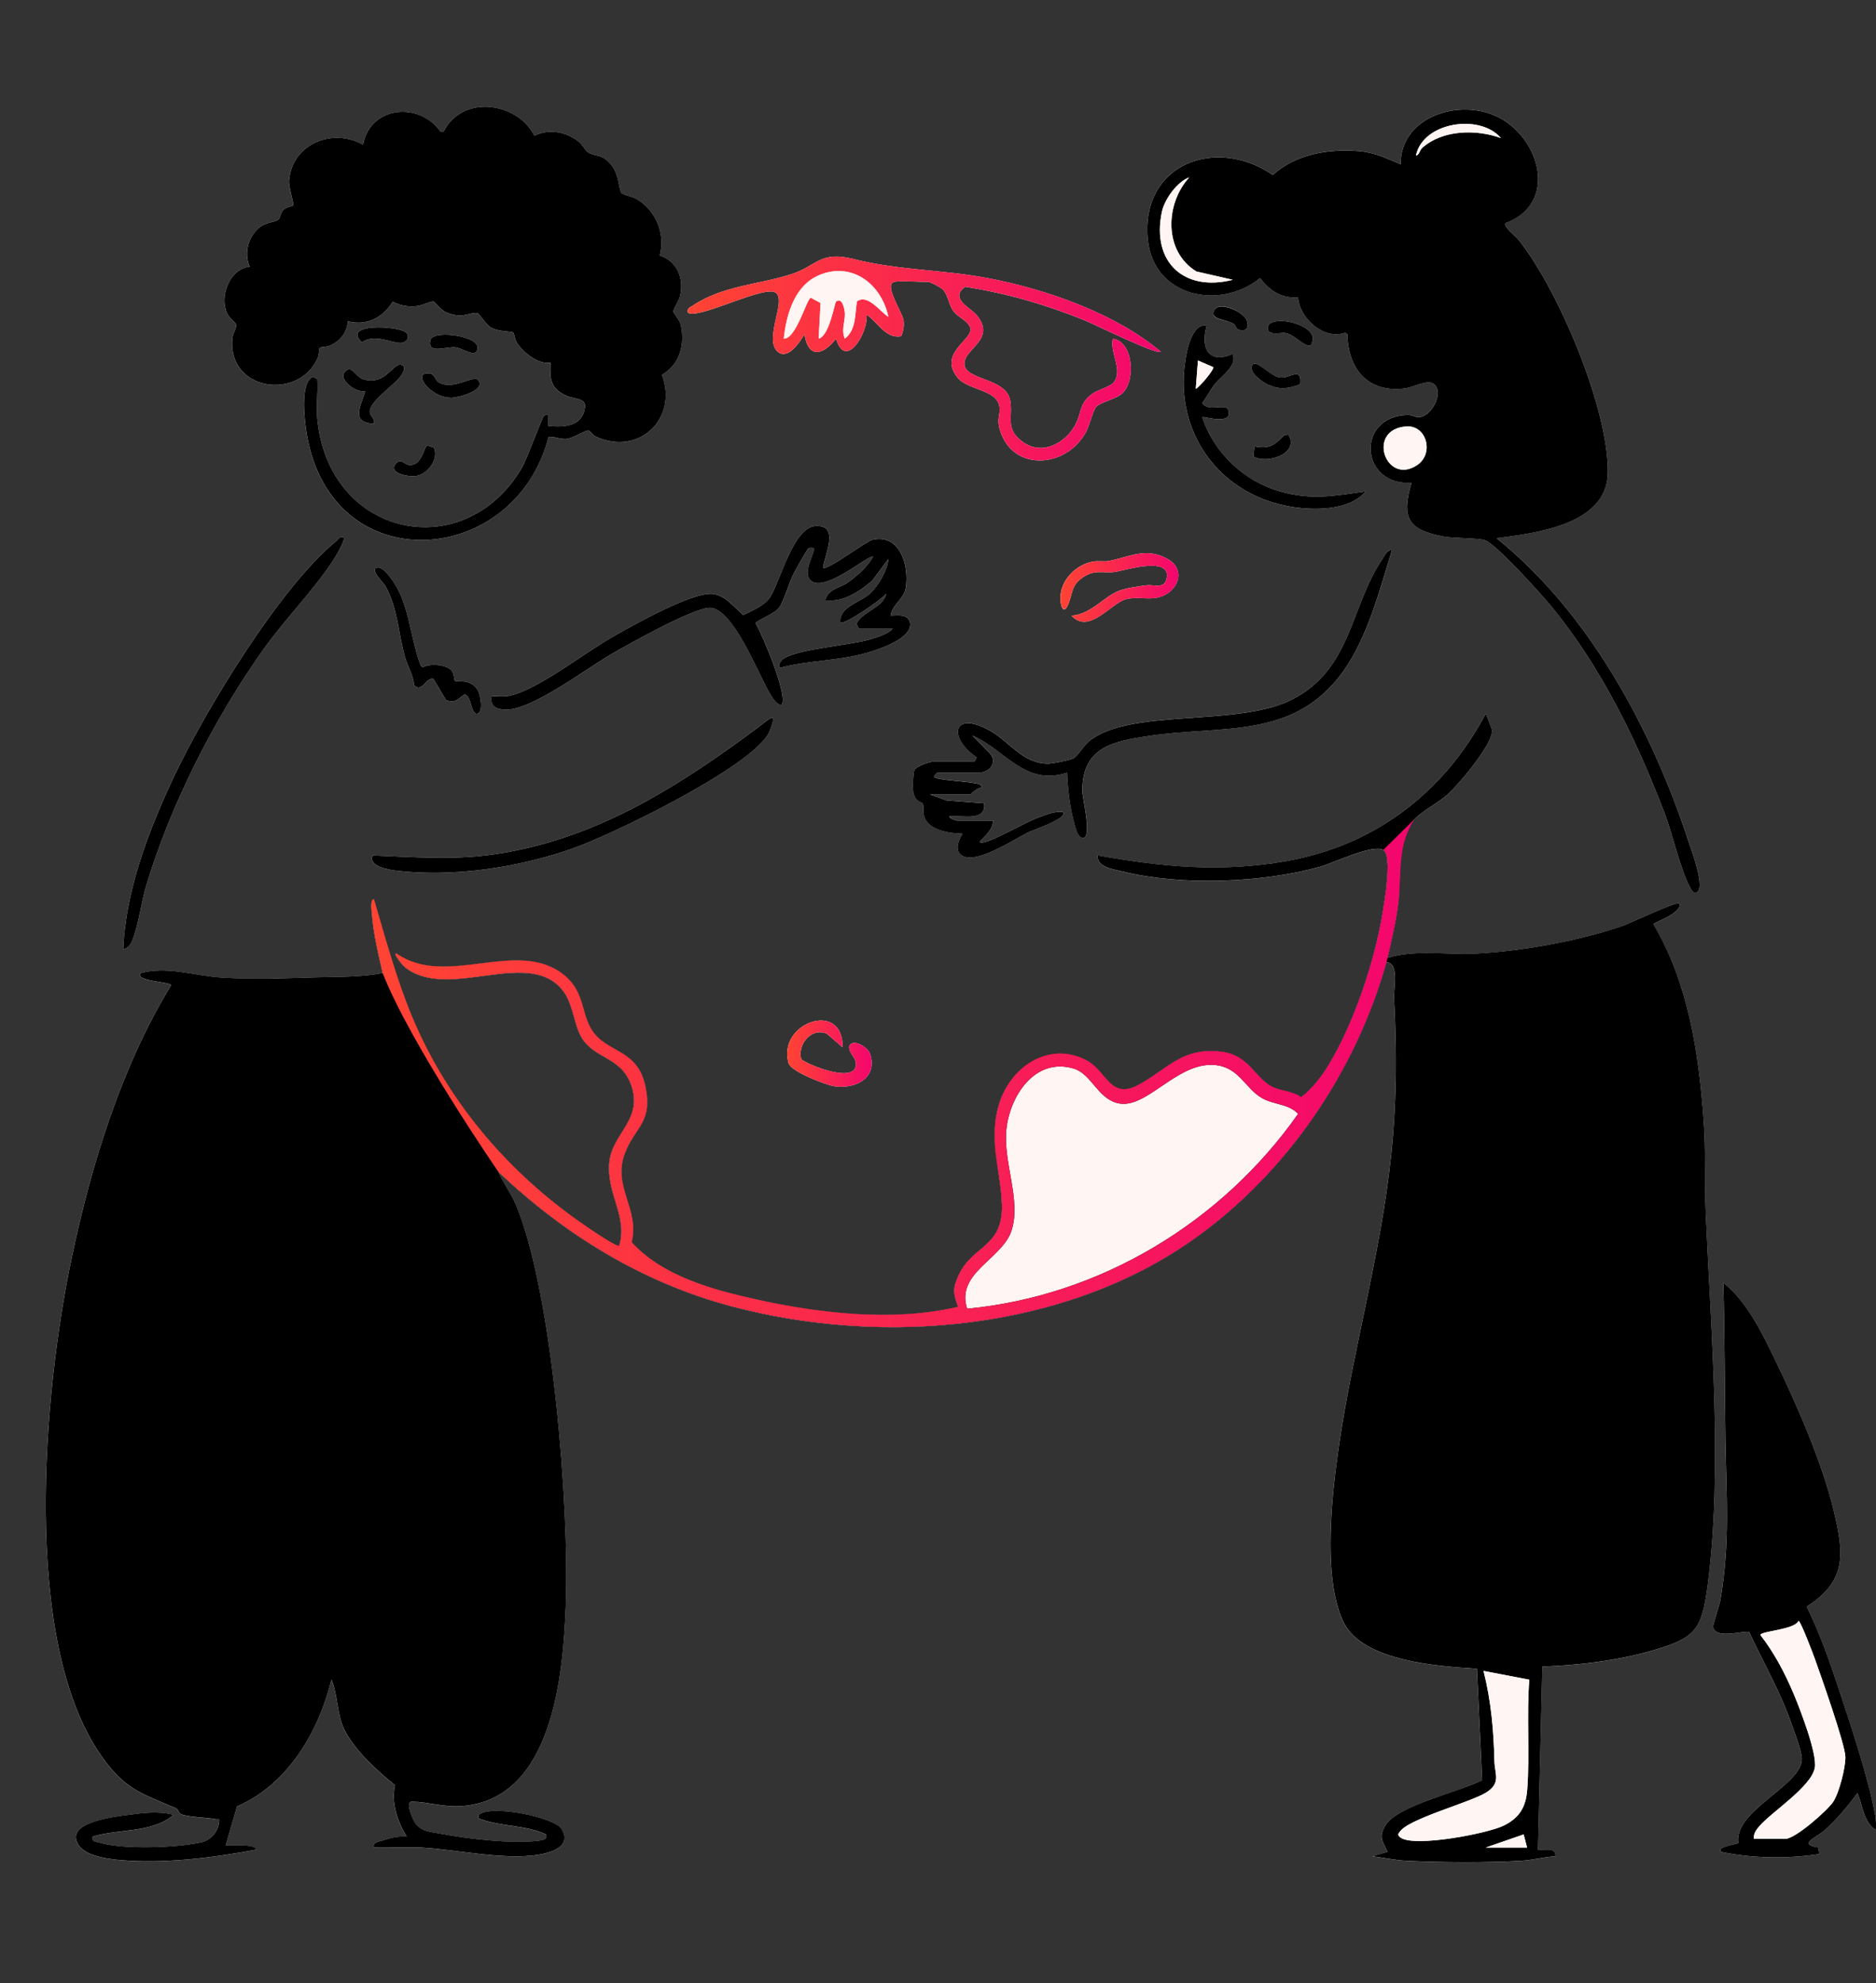
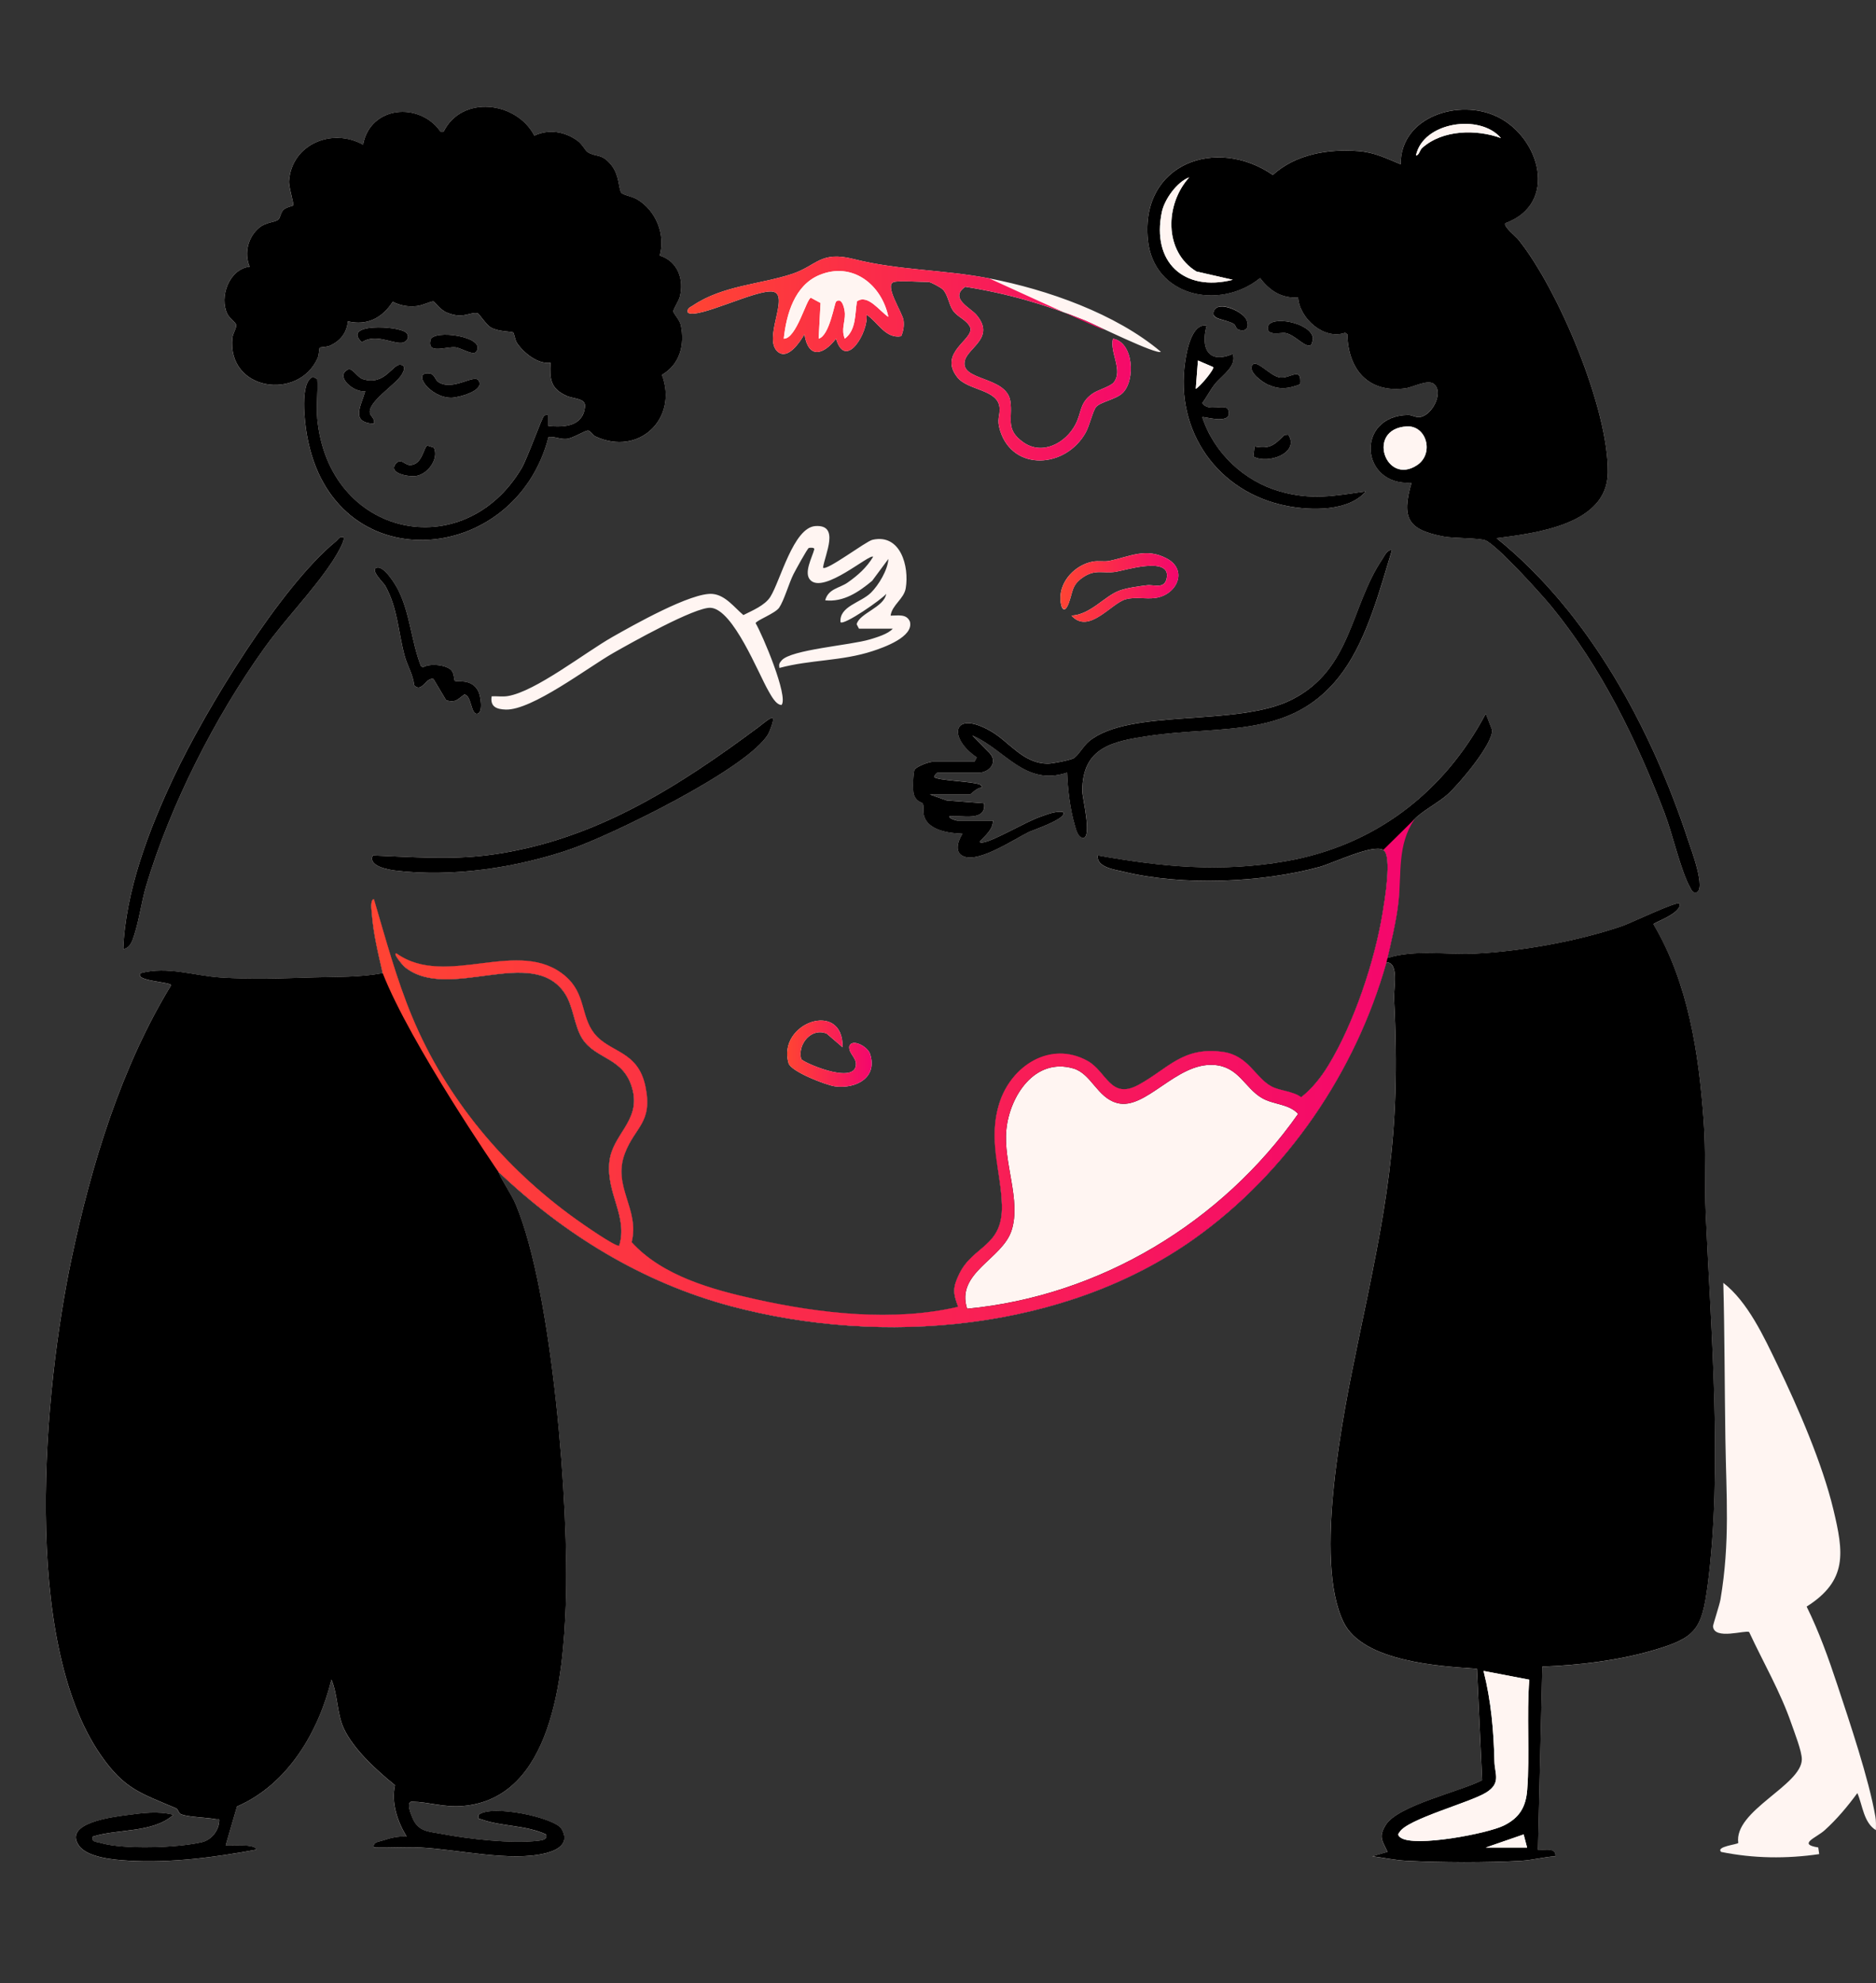
<svg xmlns="http://www.w3.org/2000/svg" width="123" height="130" viewBox="0 0 123 130" fill="none">
  <rect x="0" y="0" width="123" height="130" fill="#333333" stroke="none" />
  <g clip-path="url(#clip0_972_18230)">
    <path d="M20.799 27.419C20.723 26.597 20.854 25.681 20.799 24.846L20.513 24.702C19.63 25.059 19.985 27.745 20.123 28.524C21.809 38.14 33.768 37.198 35.962 28.645C36.378 28.602 36.708 28.808 37.145 28.771C37.583 28.734 38.38 28.189 38.572 28.228C38.728 28.259 38.872 28.535 39.044 28.614C41.905 29.937 44.471 27.432 43.398 24.575C44.578 23.883 44.908 22.612 44.635 21.306C44.566 20.98 44.153 20.55 44.145 20.414C44.136 20.278 44.499 19.733 44.569 19.46C44.864 18.307 44.428 17.124 43.254 16.755C43.644 15.356 42.997 13.776 41.742 13.05C41.479 12.899 40.82 12.771 40.73 12.633C40.541 12.34 40.62 11.517 40.093 10.841C39.452 10.02 39.062 10.317 38.529 9.974C38.352 9.86 38.193 9.464 37.854 9.22C37.014 8.615 35.979 8.446 35.034 8.892C33.859 6.638 30.285 6.22 29.086 8.624H28.876C27.501 6.658 24.273 6.933 23.799 9.483C21.775 8.361 19.122 9.446 18.949 11.861C18.919 12.273 19.289 13.372 19.216 13.472C19.186 13.512 18.75 13.582 18.575 13.762C18.385 13.956 18.382 14.296 18.224 14.412C17.997 14.578 17.434 14.564 17.01 14.912C16.264 15.523 15.988 16.589 16.368 17.482C15.009 17.638 14.354 19.492 14.909 20.591C15.044 20.861 15.45 21.126 15.483 21.294C15.522 21.487 15.264 21.866 15.236 22.145C14.873 25.637 19.592 26.298 20.833 23.451C20.919 23.255 20.923 22.829 20.959 22.794C20.994 22.758 21.42 22.754 21.616 22.666C22.308 22.359 22.731 21.833 22.805 21.066C24.062 21.367 25.065 20.846 25.744 19.784C26.271 20.039 26.716 20.119 27.311 20.067C27.703 20.032 28.251 19.733 28.425 19.762C28.483 19.772 28.838 20.298 29.299 20.492C30.362 20.94 30.776 20.442 31.314 20.534C31.408 20.55 31.856 21.273 32.184 21.467C32.67 21.753 33.544 21.727 33.644 21.793C33.708 21.836 33.767 22.299 33.888 22.478C34.328 23.13 35.259 23.896 36.092 23.776C36.032 24.856 36.102 25.478 37.137 25.947C37.617 26.164 38.417 26.095 38.355 26.67C38.213 27.963 36.997 28.022 35.948 27.922V27.207C35.819 27.192 35.763 27.186 35.66 27.276C35.52 27.397 34.561 30.079 34.205 30.68C30.409 37.099 21.52 35.228 20.797 27.42L20.799 27.419ZM98.696 14.628C102.196 13.349 100.977 9.011 98.17 7.647C95.672 6.434 91.816 7.632 91.834 10.766C90.859 10.369 90.145 9.987 89.054 9.903C87.08 9.751 84.954 10.099 83.453 11.465C79.747 8.915 74.777 10.712 75.257 15.696C75.619 19.448 79.963 20.375 82.618 18.224C83.233 19.052 84.037 19.572 85.111 19.492C85.197 20.868 86.803 22.306 88.197 21.807L88.338 21.907C88.384 24.219 89.717 25.789 92.156 25.451C92.673 25.379 93.662 24.809 94.054 25.199C94.664 25.807 93.835 27.297 93.043 27.342C92.799 27.356 92.553 27.196 92.329 27.199C88.858 27.249 89.161 31.874 92.549 31.635C91.854 33.989 92.332 34.731 94.661 35.168C95.319 35.291 97.054 35.261 97.407 35.424C98.209 35.794 101.072 38.956 101.755 39.795C105.019 43.806 107.289 48.478 109.133 53.285C109.643 54.615 110.205 57.098 110.815 58.177C110.905 58.334 110.974 58.539 111.2 58.503C111.898 58.354 110.859 55.616 110.704 55.143C108.28 47.773 104.217 40.198 98.124 35.277C100.687 34.943 105.374 34.399 105.418 30.982C105.472 26.801 102.178 18.975 99.549 15.7C99.386 15.497 98.547 14.83 98.696 14.625V14.628ZM58.603 18.486C58.939 18.383 60.393 18.486 60.89 18.486C61.016 18.486 61.692 18.845 61.822 18.983C62.155 19.332 62.204 19.942 62.468 20.338C62.782 20.81 63.39 20.944 63.619 21.484C63.833 22.275 61.49 23.114 62.77 24.737C63.451 25.602 65.431 25.516 65.534 26.718C65.582 27.29 65.322 27.445 65.575 28.239C66.427 30.922 69.873 30.703 71.185 28.355C71.434 27.909 71.661 26.913 71.866 26.676C72.153 26.341 73.169 26.184 73.601 25.767C74.471 24.925 74.317 22.412 72.969 22.205C72.75 23.108 73.641 24.256 73.032 25.055C72.817 25.336 71.981 25.556 71.634 25.801C70.761 26.415 70.939 27.004 70.512 27.823C69.876 29.043 68.347 29.871 67.102 28.998C65.87 28.133 66.421 27.424 66.241 26.285C65.978 24.619 62.852 24.999 63.274 23.594C63.524 22.759 65.26 22.109 64.023 20.642C63.624 20.169 62.217 19.552 63.286 18.8C66.024 19.23 68.545 19.958 71.104 20.993C71.774 21.264 75.826 23.272 76.111 23.059C73.156 20.561 68.658 18.979 64.846 18.246C61.793 17.658 58.982 17.741 55.965 16.979C53.778 16.428 53.559 17.419 51.928 17.958C49.84 18.646 47.376 18.714 45.425 20.031C45.242 20.155 45.035 20.192 45.096 20.487C45.671 20.973 49.65 18.922 50.681 19.12C51.817 19.339 49.959 22.242 51.014 23.074C51.677 23.595 52.452 22.413 52.742 21.916C53.001 23.537 53.974 23.287 54.813 22.203C55.452 24.33 56.962 21.736 56.817 20.631C57.551 21.104 58.049 22.222 59.085 22.042C59.229 21.71 59.289 21.364 59.241 21C59.172 20.487 57.949 18.687 58.603 18.487V18.486ZM80.92 21.254C81.006 21.31 81.036 21.556 81.203 21.612C81.728 21.786 81.936 21.434 81.722 20.953C81.488 20.427 79.947 19.683 79.611 20.341C79.275 20.998 80.37 20.893 80.92 21.254ZM85.957 22.612C86.001 22.585 86.094 22.243 86.081 22.152C85.938 21.123 83.251 20.65 83.126 21.433C83.025 22.059 83.995 21.785 84.263 21.827C84.925 21.932 85.58 22.851 85.957 22.612ZM79.114 21.344C78.147 21.183 77.813 22.967 77.701 23.718C77.027 28.276 79.847 32.284 84.37 33.167C85.948 33.476 88.444 33.535 89.547 32.208C87.463 32.514 85.981 32.806 83.899 32.208C81.555 31.537 79.579 29.673 78.828 27.347C78.908 27.272 80.892 27.929 80.524 26.866C80.367 26.408 79.199 27.05 78.831 26.418C79.115 26.034 79.334 25.592 79.625 25.215C80.097 24.606 81.11 24.033 80.827 23.202C79.209 23.883 78.712 22.832 79.112 21.346L79.114 21.344ZM26.624 21.806C26.108 21.336 22.371 21.174 23.726 22.433C24.601 21.849 25.684 22.515 26.311 22.476C26.673 22.453 26.912 22.067 26.624 21.806ZM31.228 23.054C31.931 22.056 28.385 21.566 28.222 22.285C28.001 23.264 29.236 22.696 29.879 22.769C30.236 22.809 31.031 23.335 31.228 23.054ZM85.248 25.192C85.361 23.983 84.616 24.823 83.94 24.747C83.264 24.672 82.411 23.535 82.119 23.92C81.782 24.363 82.794 25.078 83.16 25.231C83.95 25.562 84.465 25.479 85.248 25.192ZM24.515 27.775C24.615 27.474 24.299 27.283 24.256 27.094C24.086 26.33 25.964 25.215 26.351 24.537C26.459 24.35 26.634 24.001 26.3 23.916C25.754 23.777 25.274 25.318 23.793 24.852C23.43 24.737 23.167 24.199 22.873 24.196C21.868 24.622 23.226 25.785 23.945 25.632C23.689 26.6 22.933 27.696 24.515 27.775ZM31.365 24.929C31.072 24.516 29.687 25.652 28.747 25.046C28.514 24.896 28.503 24.52 28.16 24.48C26.972 24.341 28.171 26.075 29.59 26.072C30.046 26.072 31.841 25.601 31.365 24.929ZM84.212 28.511C83.54 29.184 83.254 29.456 82.254 29.267L82.177 29.93C83.154 30.456 85.234 29.687 84.469 28.491L84.212 28.511ZM28.021 29.208C27.775 29.29 27.689 30.496 26.873 30.483C26.507 30.477 26.288 29.979 25.937 30.413C25.441 31.028 26.794 31.278 27.293 31.198C28.032 31.081 28.788 30.097 28.448 29.344L28.021 29.208ZM56.316 41.211H58.532C58.233 41.56 57.474 41.782 57.023 41.917C55.76 42.298 51.86 42.578 51.248 43.29C51.094 43.47 51.061 43.533 51.101 43.784C53.148 43.234 55.174 43.347 57.213 42.679C57.943 42.441 59.927 41.745 59.657 40.744C59.435 40.218 58.87 40.359 58.392 40.355C58.489 39.649 59.267 39.262 59.384 38.562C59.624 37.131 59.048 34.968 57.207 35.383C56.768 35.481 54.19 37.452 53.961 37.211C54.087 36.333 55.086 34.372 53.459 34.484C52.014 34.584 51.162 38.084 50.509 39.12C50.151 39.689 49.317 40.025 48.741 40.317C48.147 39.822 47.569 39.015 46.724 38.933C45.357 38.802 41.469 41.007 40.143 41.76C38.342 42.784 35.106 45.332 33.292 45.628C32.945 45.685 32.583 45.625 32.234 45.644C32.129 46.327 32.553 46.494 33.163 46.513C34.873 46.564 38.532 43.763 40.196 42.812C41.302 42.181 45.593 39.766 46.603 39.842C48.077 39.952 49.72 44.144 50.382 45.288C50.552 45.582 50.869 46.207 51.242 46.212C51.711 45.662 49.985 41.592 49.543 40.851C49.556 40.683 50.822 40.215 51.084 39.836C51.408 39.365 51.727 38.224 52.026 37.634C52.142 37.407 52.935 35.949 53.031 35.92C53.108 35.896 53.392 35.879 53.391 35.997C53.254 36.536 52.667 37.564 53.138 38.033C54.038 38.933 57.01 36.283 57.248 36.496C56.825 37.202 56.245 37.717 55.579 38.184C55.056 38.553 54.305 38.583 54.104 39.352C55.304 39.486 56.309 38.802 57.183 38.073L58.247 36.639C58.209 37.359 57.606 38.357 57.104 38.852C56.437 39.512 55.023 39.735 55.106 40.783C55.32 41.024 57.837 39.276 58.105 38.925C57.966 39.814 56.346 40.191 56.166 40.92L56.319 41.21L56.316 41.211ZM22.514 35.208C22.245 35.147 22.175 35.361 22.014 35.493C18.349 38.503 13.462 46.545 11.407 50.899C9.773 54.359 8.231 58.381 8.079 62.221C8.538 62.119 8.664 61.71 8.8 61.297C9.127 60.294 9.269 59.113 9.58 58.075C11.17 52.764 14.088 47.013 17.311 42.509C18.672 40.607 20.506 38.75 21.776 36.826C21.933 36.589 22.694 35.404 22.514 35.207V35.208ZM63.892 49.93H61.176C60.932 49.93 60.123 50.212 59.97 50.452C59.864 50.617 59.843 51.828 59.91 52.047C60.075 52.59 60.437 52.561 60.503 52.674C60.593 52.83 60.507 53.235 60.596 53.512C60.893 54.445 62.268 54.621 63.105 54.648C62.794 55.144 62.545 55.922 63.241 56.155C64.282 56.503 66.473 55.021 67.485 54.524C67.635 54.451 70.136 53.605 69.679 53.217C69.156 53.163 68.688 53.372 68.212 53.536C67.235 53.875 65.239 55.09 64.463 55.218C64.38 55.233 64.228 55.256 64.249 55.145C64.611 54.773 65.117 54.349 65.106 53.788H62.748C62.72 53.788 62.191 53.655 62.249 53.503C63.056 53.415 64.683 53.892 64.528 52.653L62.071 52.466L60.963 52.072H63.607C63.651 52.072 64.122 51.554 64.393 51.642C64.428 51.597 64.31 51.454 64.253 51.426C63.782 51.206 61.432 51.169 61.25 50.928C61.24 50.836 61.44 50.643 61.465 50.643H64.18C64.852 50.643 65.455 49.979 64.888 49.364L63.753 48.212C65.91 49.133 67.199 51.565 69.968 50.643C70.009 51.722 70.16 53.036 70.466 54.075C70.553 54.371 70.661 54.9 71.038 54.93C71.603 54.81 70.965 52.298 70.964 51.851C70.958 48.96 72.982 48.587 75.349 48.233C80.168 47.514 84.864 48.508 88.094 43.97C89.66 41.77 90.484 38.632 91.264 36.065C90.968 35.995 90.775 36.439 90.635 36.648C88.535 39.755 88.643 43.871 84.696 45.859C81.11 47.667 74.08 46.401 71.411 48.582C71.019 48.902 70.699 49.533 70.388 49.703C70.156 49.83 69.016 50.051 68.738 50.054C67.066 50.07 66.184 48.608 64.922 47.899C62.431 46.503 62.155 48.372 64.039 49.641L63.895 49.927L63.892 49.93ZM70.253 40.355C71.395 41.616 72.859 39.531 73.822 39.278C74.454 39.112 75.109 39.283 75.743 39.197C77.17 39.007 77.914 37.359 76.499 36.609C75.124 35.879 74.111 36.48 72.737 36.764C72.399 36.834 72.013 36.745 71.644 36.813C70.505 37.028 69.477 38.084 69.526 39.283C69.55 39.894 69.792 40.281 70.072 39.535C70.352 38.789 70.258 38.366 70.978 37.863C71.819 37.275 72.314 37.618 73.168 37.48C73.744 37.387 76.688 36.459 76.507 37.828C76.396 38.662 75.67 38.307 75.209 38.363C74.667 38.429 73.902 38.53 73.401 38.713C72.404 39.078 71.511 40.288 70.252 40.354L70.253 40.355ZM29.619 43.966C29.311 43.58 28.161 43.455 27.726 43.751L27.589 43.648C26.969 42.029 26.89 40.249 26.114 38.683C25.927 38.306 25.198 37.125 24.733 37.208C24.19 37.305 25.165 38.226 25.258 38.396C26.084 39.892 26.101 41.407 26.527 42.987C26.712 43.671 27.085 44.212 27.158 44.928C27.669 45.441 27.919 44.382 28.418 44.512L29.253 45.904C29.892 46.102 30.003 45.819 30.448 45.528C30.937 45.594 30.859 46.88 31.301 46.786C31.687 46.703 31.517 45.614 31.357 45.303C30.917 44.449 29.953 44.742 29.817 44.627C29.769 44.587 29.783 44.173 29.619 43.967V43.966ZM92.742 53.695C93.243 53.166 94.301 52.626 94.911 52.077C95.646 51.418 97.884 48.784 97.827 47.852L97.411 46.786C94.66 51.971 90.115 55.446 84.286 56.459C80.024 57.199 76.185 56.834 71.969 56.076C71.873 56.859 73.076 57.001 73.681 57.149C77.503 58.081 82.728 57.874 86.514 56.831C87.409 56.585 90.006 55.313 90.692 55.717C91.291 56.07 90.768 59.089 90.649 59.822C90.132 63.002 88.77 67.09 87.089 69.84C86.6 70.64 86.046 71.334 85.311 71.925C84.746 71.512 83.897 71.509 83.349 71.208C82.284 70.622 81.851 69.184 80.173 68.952C77.534 68.587 76.582 70.063 74.641 71.114C72.799 72.111 72.56 70.233 71.298 69.538C68.874 68.204 66.3 69.87 65.528 72.293C64.756 74.715 65.628 76.723 65.685 79.013C65.754 81.74 63.794 81.632 62.885 83.514C62.465 84.383 62.464 84.757 62.82 85.662C58.583 86.657 53.754 86.107 49.526 85.165C46.664 84.527 43.431 83.641 41.415 81.43C41.958 79.245 40.136 77.801 40.97 75.606C41.643 73.836 42.811 73.606 42.318 71.219C41.825 68.832 39.964 69.027 38.951 67.726C38.079 66.607 38.406 65.153 37.094 64.008C34.061 61.366 29.294 64.829 26.014 62.511C25.677 62.401 26.371 63.26 26.55 63.404C29.413 65.702 34.874 61.946 37.011 65.092C37.597 65.955 37.641 67.252 38.17 68.078C39.084 69.504 40.953 69.277 41.483 71.482C41.968 73.498 40.141 74.368 39.95 76.159C39.727 78.231 41.185 79.755 40.591 81.665C40.291 81.7 38.172 80.215 37.761 79.921C33.058 76.552 29.257 72.014 27.02 66.65C25.981 64.159 25.279 61.523 24.513 58.937C24.252 58.98 24.36 59.671 24.373 59.864C24.466 61.18 24.795 62.512 25.087 63.794C23.574 64.079 22.102 64.028 20.578 64.074C18.558 64.134 16.477 64.213 14.44 64.079C12.713 63.966 10.974 63.321 9.221 63.795C8.755 64.303 11.139 64.363 11.221 64.58C7.945 69.94 5.987 76.346 4.691 82.491C2.865 91.151 1.368 107.509 6.614 115.067C8.157 117.288 9.22 117.545 11.54 118.539C11.691 118.604 11.691 118.865 11.887 118.937C12.386 119.122 13.546 119.138 14.151 119.255C14.34 119.292 14.398 119.146 14.363 119.459C14.295 120.055 13.827 120.623 13.232 120.761C11.663 121.127 8.117 121.254 6.586 120.808C6.317 120.73 5.978 120.765 6.076 120.395C7.749 119.865 10.022 120.177 11.364 118.966C10.358 118.702 9.323 118.852 8.311 118.985C7.408 119.103 4.17 119.486 5.154 120.958C5.703 121.78 7.496 121.916 8.428 121.972C11.155 122.135 14.127 121.75 16.795 121.25C16.807 121.04 16.284 120.998 16.136 120.983C15.69 120.936 15.242 120.978 14.796 120.964L15.536 118.42C18.872 116.974 20.89 113.523 21.726 110.102C22.148 111.096 22.082 112.311 22.535 113.296C23.177 114.687 24.724 116.079 25.895 117.025C25.631 118.168 26.058 119.413 26.657 120.392C26.128 120.358 25.613 120.472 25.118 120.643C24.852 120.734 24.408 120.738 24.515 121.107C25.534 121.146 26.567 121.057 27.585 121.11C30.035 121.236 33.524 122.07 35.81 121.473C36.607 121.266 37.365 120.81 36.814 119.885C36.375 119.15 32.243 118.264 31.374 118.967C31.328 119.318 31.377 119.193 31.573 119.266C32.855 119.738 34.503 119.641 35.803 120.254C35.908 120.591 35.546 120.635 35.292 120.665C33.509 120.876 30.704 120.548 28.913 120.209C28.071 120.049 27.432 120.067 27.059 119.206C26.972 119.005 26.573 118.094 27.015 118.103C28.112 118.124 29.067 118.486 30.298 118.391C36.243 117.938 36.922 109.789 37.095 105.179C37.333 98.856 36.221 84.709 33.828 78.992C33.505 78.221 32.996 77.558 32.66 76.802C36.98 80.915 42.111 84.071 47.921 85.624C57.837 88.271 69.799 87.249 78.297 81.207C84.388 76.878 88.884 70.254 90.904 63.081C91.754 63.102 91.364 64.825 91.397 65.446C91.879 74.647 90.839 79.299 89.017 88.068C88.085 92.551 86.097 102.282 88.089 106.344C89.352 108.915 94.325 109.225 96.834 109.391L97.174 116.696C95.769 117.435 91.647 118.344 90.852 119.632C90.359 120.432 90.632 120.658 90.972 121.397L89.973 121.682C90.692 121.775 91.458 121.939 92.181 121.976C94.453 122.095 97.506 122.109 99.77 121.976C100.478 121.935 101.259 121.723 101.978 121.683C102.071 121.003 100.93 121.35 100.834 121.256L101.12 109.248C103.473 109.165 106.03 108.864 108.298 108.208C111.175 107.376 111.578 106.854 111.966 103.871C112.945 96.332 112.171 87.24 111.836 79.598C111.746 77.554 111.846 75.493 111.697 73.448C111.375 69.028 110.689 64.439 108.407 60.59C108.405 60.477 110.262 59.886 110.126 59.226C109.94 59.06 106.905 60.514 106.38 60.695C103.54 61.68 99.764 62.362 96.761 62.511C94.861 62.605 92.766 62.229 90.975 62.798C91.254 61.599 91.553 60.381 91.687 59.152C91.877 57.418 91.491 55.011 92.739 53.699L92.742 53.695ZM50.671 47.072C50.568 46.96 49.966 47.483 49.829 47.586C44.453 51.594 38.885 55.175 31.998 56.054C29.482 56.376 26.97 56.172 24.445 56.075C24.115 56.751 25.388 56.999 25.888 57.061C29.642 57.524 33.897 56.885 37.453 55.65C40.147 54.714 49.01 50.403 50.363 48.122C50.465 47.95 50.765 47.176 50.669 47.072H50.671ZM55.245 68.652C55.299 65.499 50.928 67.049 51.703 69.696C51.863 70.245 54.175 71.139 54.757 71.213C56.128 71.388 57.566 70.638 57.041 69.073C56.882 68.598 55.845 68.035 55.682 68.597C55.642 69.101 56.194 69.328 56.112 69.863C55.925 71.095 52.573 69.609 52.526 69.414C52.282 68.431 53.218 67.333 54.208 67.759L55.246 68.652H55.245ZM122.991 119.965C123.001 119.666 123.01 119.368 122.958 119.07C122.537 116.631 121.263 112.856 120.458 110.423C119.884 108.688 119.262 106.953 118.453 105.313C121.159 103.598 120.877 101.755 120.207 98.955C119.487 95.946 117.894 92.274 116.541 89.471C115.655 87.633 114.596 85.334 112.989 84.091C113.078 87.492 113.073 90.908 113.125 94.317C113.181 98.064 113.441 101.058 112.803 104.846C112.746 105.186 112.309 106.514 112.314 106.604C112.377 107.532 114.447 106.831 114.683 106.981C115.613 108.984 116.734 110.899 117.457 112.996C117.65 113.556 118.143 114.805 118.137 115.326C118.119 117.034 113.664 118.69 113.97 120.805C113.899 120.914 112.486 121.036 112.845 121.394C114.96 121.826 117.14 121.853 119.276 121.537L119.214 121.101C117.83 120.886 119.088 120.468 119.637 119.971C120.446 119.238 121.133 118.414 121.778 117.538C122.128 118.341 122.181 119.461 122.99 119.966L122.991 119.965Z" fill="#FFF5F2" />
    <path d="M92.742 53.695C91.496 55.007 91.88 57.414 91.69 59.148C91.556 60.377 91.258 61.594 90.978 62.794C92.769 62.225 94.864 62.601 96.764 62.506C99.767 62.358 103.543 61.675 106.383 60.691C106.908 60.51 109.943 59.056 110.129 59.222C110.265 59.882 108.408 60.472 108.41 60.585C110.692 64.434 111.378 69.025 111.7 73.443C111.849 75.489 111.749 77.55 111.839 79.593C112.176 87.236 112.948 96.328 111.969 103.867C111.581 106.85 111.18 107.373 108.301 108.203C106.033 108.858 103.474 109.161 101.123 109.244L100.837 121.251C100.933 121.346 102.074 120.998 101.981 121.679C101.262 121.719 100.482 121.929 99.773 121.972C97.509 122.105 94.456 122.09 92.184 121.972C91.463 121.935 90.695 121.77 89.976 121.677L90.975 121.393C90.635 120.654 90.362 120.428 90.855 119.628C91.65 118.34 95.772 117.429 97.177 116.692L96.837 109.387C94.328 109.223 89.353 108.912 88.093 106.34C86.1 102.278 88.088 92.547 89.02 88.063C90.842 79.295 91.882 74.642 91.4 65.442C91.367 64.82 91.757 63.098 90.907 63.077C88.887 70.252 84.391 76.874 78.3 81.203C69.802 87.244 57.84 88.266 47.924 85.619C42.114 84.069 36.983 80.911 32.663 76.798C32.999 77.554 33.508 78.217 33.831 78.987C36.224 84.705 37.336 98.852 37.098 105.175C36.925 109.784 36.248 117.934 30.301 118.387C29.072 118.481 28.115 118.12 27.018 118.098C26.575 118.09 26.975 119 27.062 119.202C27.435 120.062 28.074 120.047 28.916 120.205C30.707 120.545 33.512 120.871 35.295 120.661C35.549 120.631 35.909 120.587 35.806 120.249C34.506 119.635 32.856 119.733 31.576 119.262C31.38 119.189 31.331 119.313 31.377 118.963C32.246 118.258 36.378 119.146 36.817 119.881C37.37 120.805 36.61 121.261 35.813 121.469C33.525 122.066 30.036 121.233 27.588 121.106C26.569 121.053 25.535 121.141 24.518 121.103C24.411 120.734 24.855 120.73 25.121 120.638C25.616 120.468 26.131 120.354 26.66 120.388C26.061 119.409 25.636 118.164 25.898 117.021C24.727 116.075 23.18 114.682 22.538 113.292C22.084 112.307 22.151 111.093 21.729 110.097C20.893 113.519 18.875 116.969 15.539 118.416L14.799 120.96C15.243 120.973 15.693 120.93 16.139 120.978C16.287 120.994 16.811 121.036 16.798 121.246C14.131 121.746 11.158 122.132 8.431 121.967C7.499 121.912 5.706 121.776 5.157 120.954C4.173 119.482 7.411 119.099 8.314 118.98C9.326 118.847 10.361 118.697 11.367 118.962C10.025 120.171 7.752 119.861 6.079 120.391C5.981 120.761 6.322 120.725 6.589 120.804C8.12 121.25 11.666 121.123 13.235 120.757C13.83 120.618 14.298 120.051 14.366 119.455C14.401 119.142 14.343 119.288 14.154 119.25C13.548 119.132 12.389 119.117 11.89 118.933C11.694 118.86 11.696 118.6 11.543 118.534C9.223 117.541 8.161 117.284 6.617 115.063C1.369 107.505 2.867 91.146 4.694 82.486C5.989 76.342 7.948 69.936 11.224 64.576C11.143 64.359 8.757 64.3 9.224 63.791C10.977 63.317 12.716 63.961 14.443 64.074C16.48 64.209 18.561 64.13 20.582 64.07C22.105 64.024 23.577 64.074 25.09 63.79C24.798 62.508 24.469 61.176 24.376 59.859C24.362 59.665 24.255 58.976 24.516 58.933C25.282 61.519 25.984 64.154 27.023 66.645C29.262 72.008 33.061 76.548 37.764 79.916C38.175 80.211 40.296 81.696 40.594 81.66C41.188 79.751 39.73 78.227 39.953 76.155C40.144 74.364 41.972 73.493 41.486 71.478C40.956 69.274 39.087 69.5 38.173 68.073C37.644 67.247 37.6 65.951 37.014 65.088C34.877 61.942 29.416 65.698 26.553 63.4C26.375 63.255 25.68 62.398 26.017 62.506C29.296 64.825 34.063 61.361 37.097 64.004C38.409 65.148 38.083 66.601 38.954 67.722C39.967 69.024 41.827 68.828 42.321 71.215C42.816 73.602 41.646 73.832 40.973 75.601C40.139 77.798 41.961 79.24 41.418 81.426C43.434 83.637 46.667 84.523 49.529 85.16C53.757 86.102 58.586 86.651 62.823 85.658C62.467 84.753 62.468 84.379 62.888 83.51C63.797 81.627 65.757 81.736 65.688 79.009C65.631 76.718 64.744 74.754 65.531 72.288C66.319 69.823 68.877 68.201 71.301 69.534C72.563 70.229 72.802 72.107 74.644 71.109C76.585 70.059 77.537 68.584 80.176 68.948C81.854 69.181 82.287 70.618 83.352 71.204C83.9 71.505 84.749 71.508 85.314 71.921C86.049 71.331 86.603 70.636 87.092 69.836C88.773 67.084 90.133 62.997 90.652 59.818C90.771 59.086 91.296 56.067 90.695 55.713C90.009 55.308 87.412 56.581 86.517 56.826C82.73 57.87 77.506 58.077 73.684 57.145C73.079 56.998 71.876 56.855 71.972 56.072C76.188 56.829 80.027 57.195 84.289 56.455C90.118 55.441 94.663 51.967 97.414 46.781L97.83 47.848C97.887 48.779 95.649 51.412 94.915 52.072C94.304 52.621 93.246 53.162 92.745 53.691L92.742 53.695ZM63.409 85.788C72.123 84.957 80.106 80.137 85.115 73.013C84.478 72.338 83.492 72.42 82.73 71.971C81.599 71.305 81.228 69.919 79.594 69.807C77.111 69.636 75.126 72.8 73.251 72.304C71.93 71.955 71.563 70.383 70.371 70.037C67.845 69.304 66.206 71.85 65.983 74.032C65.76 76.199 66.965 78.67 66.322 80.66C65.708 82.553 62.645 83.42 63.409 85.789V85.788ZM100.267 110.103L97.269 109.53C97.766 111.504 97.933 113.433 97.983 115.46C98.003 116.29 98.432 116.879 97.446 117.498C96.392 118.158 92.236 119.249 91.76 120.104C91.61 120.245 91.693 120.362 91.839 120.462C92.752 121.1 97.524 120.199 98.608 119.661C99.637 119.149 100.046 118.437 100.131 117.325C100.309 115.024 100.086 112.44 100.269 110.103H100.267ZM97.409 121.108H100.124L99.898 120.247L97.409 121.108Z" fill="black" />
    <path d="M91.69 59.148C91.556 60.377 91.187 61.877 90.907 63.077C88.887 70.252 84.391 76.874 78.301 81.203C69.802 87.244 57.84 88.266 47.924 85.619C42.114 84.069 36.983 80.911 32.664 76.798C32.664 76.798 26.922 68.461 25.09 63.79C24.798 62.508 24.47 61.176 24.377 59.859C24.362 59.665 24.255 58.976 24.517 58.933C25.283 61.519 25.985 64.154 27.024 66.645C29.262 72.008 33.061 76.548 37.765 79.916C38.175 80.211 40.296 81.696 40.595 81.66C41.188 79.751 39.73 78.227 39.953 76.155C40.144 74.364 41.972 73.493 41.486 71.478C40.956 69.274 39.087 69.5 38.173 68.073C37.645 67.247 37.6 65.951 37.014 65.088C34.877 61.942 29.416 65.698 26.553 63.4C26.375 63.255 25.68 62.398 26.017 62.506C29.296 64.825 34.063 61.361 37.097 64.004C38.409 65.148 38.083 66.601 38.954 67.722C39.967 69.024 41.827 68.828 42.321 71.215C42.816 73.602 41.647 73.832 40.973 75.601C40.139 77.798 41.961 79.24 41.418 81.426C43.435 83.637 46.668 84.523 49.529 85.16C53.757 86.102 58.587 86.651 62.823 85.658C62.467 84.753 62.468 84.379 62.889 83.51C63.798 81.627 65.757 81.736 65.689 79.009C65.632 76.718 64.744 74.754 65.531 72.288C66.319 69.823 68.877 68.201 71.301 69.534C72.564 70.229 72.802 72.107 74.645 71.109C76.585 70.059 77.537 68.584 80.176 68.948C81.854 69.181 82.287 70.618 83.352 71.204C83.901 71.505 84.75 71.508 85.314 71.921C86.049 71.331 86.603 70.636 87.092 69.836C88.773 67.084 90.134 62.997 90.653 59.818C90.771 59.086 91.296 56.067 90.695 55.713L92.745 53.691C91.597 55.407 91.906 57.184 91.69 59.148ZM63.409 85.788C72.123 84.957 80.106 80.137 85.115 73.013C84.478 72.338 83.492 72.42 82.73 71.971C81.599 71.305 81.228 69.919 79.594 69.807C77.112 69.636 75.126 72.8 73.251 72.304C71.93 71.955 71.563 70.383 70.371 70.037C67.845 69.304 66.206 71.85 65.983 74.032C65.76 76.199 66.965 78.67 66.322 80.66C65.709 82.553 62.646 83.42 63.409 85.789V85.788Z" fill="url(#paint0_linear_972_18230)" />
    <path d="M98.697 14.628C98.548 14.831 99.387 15.5 99.55 15.703C102.179 18.977 105.473 26.803 105.419 30.985C105.374 34.402 100.688 34.945 98.125 35.28C104.22 40.201 108.282 47.776 110.704 55.145C110.86 55.619 111.899 58.357 111.2 58.506C110.974 58.541 110.904 58.337 110.816 58.18C110.204 57.102 109.644 54.618 109.133 53.287C107.29 48.481 105.02 43.808 101.755 39.798C101.072 38.959 98.209 35.797 97.408 35.427C97.055 35.264 95.321 35.294 94.662 35.171C92.334 34.734 91.855 33.992 92.549 31.638C89.161 31.877 88.858 27.25 92.329 27.201C92.554 27.199 92.799 27.359 93.044 27.345C93.836 27.3 94.665 25.811 94.055 25.202C93.663 24.812 92.672 25.382 92.156 25.453C89.718 25.792 88.385 24.22 88.339 21.91L88.197 21.81C86.804 22.309 85.197 20.871 85.111 19.495C84.038 19.575 83.233 19.055 82.619 18.227C79.963 20.38 75.618 19.451 75.258 15.699C74.778 10.715 79.749 8.917 83.453 11.468C84.956 10.1 87.081 9.754 89.055 9.906C90.145 9.989 90.86 10.372 91.835 10.769C91.815 7.635 95.672 6.438 98.171 7.65C100.978 9.012 102.196 13.352 98.697 14.631V14.628ZM98.409 9.051C97.034 7.43 93.29 7.996 92.837 10.194C93.061 10.17 93.055 9.866 93.255 9.687C94.589 8.496 96.796 8.464 98.408 9.05L98.409 9.051ZM77.971 11.627C77.159 11.93 76.349 13.075 76.175 13.903C75.497 17.179 77.621 19.149 80.828 18.341L78.445 17.797C76.297 16.493 76.377 13.382 77.971 11.627ZM92.229 27.952C89.552 28.112 90.841 31.86 92.908 30.492C94.05 29.736 93.534 27.875 92.229 27.952Z" fill="black" />
    <path d="M20.799 27.419C21.521 35.227 30.411 37.098 34.207 30.679C34.563 30.077 35.522 27.396 35.662 27.274C35.765 27.184 35.822 27.19 35.95 27.206V27.921C37 28.02 38.215 27.962 38.357 26.668C38.419 26.094 37.618 26.162 37.139 25.945C36.104 25.476 36.034 24.855 36.094 23.774C35.261 23.894 34.329 23.128 33.89 22.476C33.769 22.296 33.71 21.835 33.646 21.792C33.546 21.724 32.671 21.752 32.186 21.466C31.858 21.271 31.41 20.55 31.316 20.532C30.779 20.441 30.364 20.938 29.301 20.491C28.839 20.297 28.485 19.769 28.427 19.761C28.253 19.732 27.707 20.031 27.312 20.065C26.719 20.118 26.273 20.038 25.746 19.782C25.067 20.844 24.064 21.366 22.807 21.064C22.733 21.83 22.31 22.358 21.618 22.665C21.422 22.752 20.998 22.754 20.961 22.792C20.924 22.831 20.919 23.255 20.835 23.45C19.594 26.297 14.875 25.635 15.238 22.143C15.267 21.865 15.522 21.486 15.485 21.293C15.452 21.124 15.046 20.86 14.911 20.59C14.357 19.491 15.011 17.637 16.37 17.481C15.99 16.588 16.264 15.521 17.012 14.911C17.436 14.564 18.001 14.578 18.227 14.411C18.384 14.295 18.385 13.955 18.577 13.761C18.754 13.58 19.19 13.51 19.218 13.47C19.291 13.37 18.923 12.271 18.951 11.86C19.124 9.444 21.777 8.359 23.801 9.481C24.275 6.931 27.503 6.658 28.878 8.622H29.088C30.287 6.217 33.861 6.637 35.036 8.891C35.981 8.445 37.016 8.615 37.856 9.218C38.195 9.461 38.355 9.859 38.531 9.973C39.064 10.316 39.454 10.019 40.095 10.839C40.622 11.515 40.545 12.338 40.732 12.631C40.821 12.77 41.481 12.897 41.744 13.049C42.999 13.775 43.646 15.354 43.256 16.753C44.431 17.124 44.867 18.307 44.571 19.459C44.501 19.733 44.138 20.275 44.147 20.412C44.155 20.55 44.568 20.978 44.637 21.304C44.91 22.611 44.58 23.881 43.401 24.573C44.472 27.43 41.906 29.936 39.045 28.612C38.875 28.534 38.73 28.258 38.574 28.226C38.382 28.188 37.579 28.732 37.147 28.77C36.716 28.807 36.38 28.602 35.964 28.644C33.77 37.195 21.811 38.138 20.125 28.522C19.987 27.743 19.631 25.058 20.515 24.7L20.801 24.845C20.856 25.679 20.725 26.596 20.801 27.417L20.799 27.419Z" fill="black" />
-     <path d="M122.992 119.965C122.181 119.459 122.13 118.34 121.78 117.537C121.135 118.414 120.448 119.236 119.639 119.969C119.09 120.467 117.832 120.886 119.216 121.1L119.279 121.536C117.14 121.852 114.962 121.825 112.847 121.393C112.488 121.034 113.902 120.911 113.972 120.804C113.664 118.689 118.121 117.032 118.139 115.324C118.145 114.802 117.653 113.555 117.459 112.994C116.734 110.896 115.615 108.981 114.685 106.98C114.449 106.831 112.379 107.53 112.316 106.603C112.311 106.511 112.748 105.183 112.805 104.845C113.443 101.057 113.184 98.064 113.127 94.315C113.075 90.906 113.08 87.49 112.991 84.09C114.598 85.332 115.657 87.632 116.543 89.47C117.895 92.273 119.487 95.945 120.209 98.953C120.879 101.752 121.161 103.597 118.455 105.312C119.264 106.951 119.886 108.687 120.461 110.422C121.267 112.854 122.54 116.629 122.96 119.069C123.012 119.368 123.003 119.665 122.993 119.964L122.992 119.965ZM114.989 120.537H117.062C117.708 120.537 119.822 118.676 120.2 118.101C120.585 117.517 121.005 115.86 120.994 115.176C120.981 114.347 119.383 109.836 118.994 108.744C118.885 108.438 118.056 106.248 117.921 106.247C117.679 106.833 115.424 106.919 115.422 107.173C116.344 108.364 117.056 109.72 117.633 111.105C118.039 112.08 119.158 114.975 118.987 115.884C118.751 117.129 116.196 118.742 115.364 119.693C115.161 119.925 114.953 120.205 114.991 120.535L114.989 120.537Z" fill="black" />
-     <path d="M58.604 18.486C57.95 18.686 59.173 20.485 59.241 20.998C59.29 21.361 59.231 21.709 59.085 22.04C58.049 22.221 57.553 21.103 56.817 20.63C56.963 21.735 55.452 24.329 54.813 22.202C53.974 23.285 53.001 23.535 52.742 21.915C52.452 22.412 51.677 23.594 51.014 23.072C49.958 22.241 51.816 19.338 50.681 19.119C49.651 18.922 45.67 20.971 45.097 20.485C45.035 20.192 45.243 20.154 45.426 20.029C47.377 18.713 49.841 18.644 51.929 17.957C53.56 17.419 53.779 16.426 55.965 16.978C58.983 17.74 61.794 17.657 64.847 18.244C68.659 18.977 73.157 20.56 76.111 23.058C75.827 23.272 71.775 21.263 71.104 20.991C68.546 19.955 66.023 19.229 63.286 18.799C62.217 19.551 63.625 20.168 64.024 20.641C65.26 22.108 63.525 22.758 63.275 23.593C62.853 24.998 65.977 24.617 66.242 26.284C66.422 27.423 65.87 28.132 67.102 28.997C68.347 29.871 69.876 29.041 70.513 27.822C70.94 27.003 70.76 26.414 71.635 25.799C71.982 25.555 72.818 25.335 73.032 25.053C73.641 24.254 72.751 23.107 72.969 22.203C74.317 22.411 74.472 24.923 73.601 25.765C73.17 26.182 72.153 26.338 71.866 26.674C71.663 26.911 71.436 27.908 71.186 28.354C69.875 30.7 66.428 30.921 65.576 28.238C65.324 27.443 65.584 27.289 65.534 26.717C65.431 25.515 63.452 25.601 62.77 24.736C61.491 23.112 63.834 22.273 63.619 21.483C63.39 20.943 62.783 20.808 62.468 20.337C62.204 19.941 62.154 19.331 61.822 18.982C61.691 18.845 61.016 18.484 60.891 18.484C60.393 18.484 58.94 18.381 58.604 18.484V18.486ZM58.246 20.771C57.808 18.659 55.892 17.124 53.72 18.03C52.102 18.706 51.56 20.585 51.387 22.199C52.215 22.226 52.882 19.562 53.167 19.519L53.8 19.861L53.674 22.199C54.386 22.013 54.713 19.855 54.819 19.769C55.212 19.448 55.385 20.25 55.395 20.562C55.412 21.124 55.139 21.602 55.391 22.199C56.153 21.614 56.042 20.591 56.187 19.755C56.897 19.243 57.695 20.424 58.246 20.77V20.771Z" fill="url(#paint1_linear_972_18230)" />
-     <path d="M56.317 41.211L56.164 40.921C56.344 40.191 57.962 39.814 58.102 38.926C57.835 39.276 55.318 41.026 55.103 40.784C55.022 39.736 56.434 39.513 57.102 38.853C57.603 38.358 58.206 37.361 58.245 36.641L57.18 38.074C56.307 38.803 55.302 39.488 54.102 39.353C54.303 38.584 55.053 38.554 55.577 38.186C56.243 37.717 56.823 37.202 57.246 36.498C57.007 36.285 54.037 38.935 53.135 38.034C52.665 37.564 53.251 36.536 53.388 35.999C53.39 35.88 53.107 35.897 53.028 35.922C52.934 35.952 52.139 37.408 52.023 37.635C51.725 38.226 51.406 39.365 51.081 39.838C50.821 40.218 49.555 40.685 49.541 40.853C49.982 41.593 51.709 45.664 51.24 46.214C50.867 46.21 50.55 45.584 50.38 45.289C49.718 44.144 48.074 39.954 46.601 39.844C45.59 39.768 41.299 42.182 40.193 42.814C38.528 43.763 34.87 46.566 33.161 46.514C32.551 46.495 32.126 46.327 32.232 45.645C32.581 45.627 32.942 45.685 33.29 45.629C35.103 45.334 38.339 42.785 40.14 41.762C41.467 41.008 45.354 38.803 46.722 38.934C47.565 39.016 48.144 39.824 48.739 40.318C49.315 40.026 50.148 39.692 50.507 39.122C51.16 38.086 52.012 34.584 53.457 34.485C55.083 34.374 54.084 36.335 53.959 37.212C54.187 37.454 56.766 35.483 57.205 35.384C59.045 34.97 59.623 37.131 59.381 38.563C59.264 39.263 58.487 39.649 58.389 40.357C58.868 40.361 59.433 40.219 59.654 40.745C59.926 41.746 57.941 42.442 57.21 42.681C55.172 43.348 53.145 43.237 51.099 43.785C51.059 43.534 51.091 43.471 51.246 43.291C51.859 42.579 55.76 42.299 57.02 41.919C57.472 41.783 58.231 41.562 58.529 41.213H56.314L56.317 41.211Z" fill="black" />
+     <path d="M58.604 18.486C57.95 18.686 59.173 20.485 59.241 20.998C59.29 21.361 59.231 21.709 59.085 22.04C58.049 22.221 57.553 21.103 56.817 20.63C56.963 21.735 55.452 24.329 54.813 22.202C53.974 23.285 53.001 23.535 52.742 21.915C52.452 22.412 51.677 23.594 51.014 23.072C49.958 22.241 51.816 19.338 50.681 19.119C49.651 18.922 45.67 20.971 45.097 20.485C45.035 20.192 45.243 20.154 45.426 20.029C47.377 18.713 49.841 18.644 51.929 17.957C53.56 17.419 53.779 16.426 55.965 16.978C58.983 17.74 61.794 17.657 64.847 18.244C75.827 23.272 71.775 21.263 71.104 20.991C68.546 19.955 66.023 19.229 63.286 18.799C62.217 19.551 63.625 20.168 64.024 20.641C65.26 22.108 63.525 22.758 63.275 23.593C62.853 24.998 65.977 24.617 66.242 26.284C66.422 27.423 65.87 28.132 67.102 28.997C68.347 29.871 69.876 29.041 70.513 27.822C70.94 27.003 70.76 26.414 71.635 25.799C71.982 25.555 72.818 25.335 73.032 25.053C73.641 24.254 72.751 23.107 72.969 22.203C74.317 22.411 74.472 24.923 73.601 25.765C73.17 26.182 72.153 26.338 71.866 26.674C71.663 26.911 71.436 27.908 71.186 28.354C69.875 30.7 66.428 30.921 65.576 28.238C65.324 27.443 65.584 27.289 65.534 26.717C65.431 25.515 63.452 25.601 62.77 24.736C61.491 23.112 63.834 22.273 63.619 21.483C63.39 20.943 62.783 20.808 62.468 20.337C62.204 19.941 62.154 19.331 61.822 18.982C61.691 18.845 61.016 18.484 60.891 18.484C60.393 18.484 58.94 18.381 58.604 18.484V18.486ZM58.246 20.771C57.808 18.659 55.892 17.124 53.72 18.03C52.102 18.706 51.56 20.585 51.387 22.199C52.215 22.226 52.882 19.562 53.167 19.519L53.8 19.861L53.674 22.199C54.386 22.013 54.713 19.855 54.819 19.769C55.212 19.448 55.385 20.25 55.395 20.562C55.412 21.124 55.139 21.602 55.391 22.199C56.153 21.614 56.042 20.591 56.187 19.755C56.897 19.243 57.695 20.424 58.246 20.77V20.771Z" fill="url(#paint1_linear_972_18230)" />
    <path d="M63.891 49.93L64.036 49.644C62.152 48.375 62.428 46.505 64.919 47.902C66.183 48.611 67.063 50.073 68.735 50.057C69.013 50.054 70.153 49.833 70.385 49.706C70.696 49.535 71.016 48.905 71.408 48.585C74.078 46.405 81.107 47.67 84.693 45.862C88.639 43.873 88.532 39.756 90.632 36.651C90.772 36.443 90.965 35.997 91.261 36.067C90.481 38.633 89.656 41.773 88.091 43.973C84.859 48.511 80.165 47.517 75.346 48.236C72.979 48.589 70.955 48.962 70.961 51.854C70.961 52.301 71.6 54.812 71.035 54.932C70.658 54.904 70.55 54.374 70.463 54.078C70.157 53.039 70.006 51.725 69.965 50.646C67.195 51.568 65.907 49.134 63.75 48.215L64.885 49.367C65.454 49.981 64.85 50.646 64.177 50.646H61.462C61.437 50.646 61.237 50.839 61.247 50.931C61.43 51.173 63.779 51.211 64.25 51.429C64.307 51.456 64.426 51.599 64.39 51.645C64.119 51.557 63.65 52.075 63.604 52.075H60.96L62.068 52.468L64.525 52.656C64.68 53.895 63.053 53.417 62.246 53.506C62.189 53.658 62.717 53.791 62.745 53.791H65.103C65.115 54.354 64.608 54.775 64.246 55.148C64.225 55.258 64.377 55.234 64.46 55.221C65.236 55.091 67.232 53.878 68.209 53.539C68.685 53.375 69.153 53.166 69.676 53.22C70.133 53.608 67.63 54.452 67.482 54.527C66.47 55.024 64.277 56.506 63.238 56.157C62.542 55.925 62.791 55.145 63.102 54.651C62.264 54.625 60.889 54.449 60.593 53.515C60.504 53.237 60.59 52.833 60.5 52.677C60.435 52.564 60.072 52.593 59.907 52.05C59.839 51.831 59.861 50.62 59.967 50.455C60.12 50.216 60.927 49.933 61.173 49.933H63.889L63.891 49.93Z" fill="black" />
    <path d="M22.514 35.208C22.693 35.404 21.933 36.589 21.777 36.828C20.506 38.752 18.672 40.608 17.312 42.511C14.089 47.014 11.17 52.766 9.581 58.077C9.271 59.115 9.129 60.295 8.8 61.299C8.666 61.71 8.54 62.12 8.08 62.222C8.23 58.383 9.774 54.361 11.408 50.901C13.463 46.547 18.349 38.504 22.014 35.494C22.176 35.361 22.244 35.147 22.514 35.21V35.208Z" fill="black" />
    <path d="M50.671 47.072C50.767 47.176 50.467 47.95 50.365 48.122C49.012 50.403 40.147 54.714 37.454 55.65C33.897 56.885 29.643 57.524 25.89 57.061C25.39 56.999 24.116 56.751 24.447 56.075C26.972 56.172 29.483 56.376 32 56.054C38.885 55.174 44.455 51.592 49.831 47.586C49.968 47.483 50.571 46.96 50.672 47.072H50.671Z" fill="black" />
    <path d="M79.114 21.344C78.713 22.831 79.211 23.881 80.829 23.201C81.112 24.031 80.098 24.606 79.627 25.213C79.334 25.591 79.116 26.032 78.832 26.417C79.201 27.049 80.368 26.407 80.526 26.864C80.893 27.928 78.908 27.27 78.829 27.346C79.581 29.671 81.555 31.535 83.9 32.207C85.983 32.804 87.463 32.513 89.549 32.207C88.444 33.535 85.948 33.475 84.372 33.166C79.848 32.283 77.028 28.275 77.703 23.717C77.814 22.965 78.147 21.18 79.115 21.343L79.114 21.344ZM79.542 24.061L78.543 23.631L78.4 25.488C78.656 25.371 79.642 24.194 79.542 24.06V24.061Z" fill="black" />
    <path d="M70.254 40.355C71.512 40.288 72.406 39.078 73.403 38.714C73.904 38.532 74.668 38.43 75.211 38.364C75.671 38.309 76.397 38.663 76.509 37.83C76.69 36.459 73.747 37.387 73.17 37.481C72.315 37.62 71.82 37.277 70.98 37.864C70.26 38.367 70.343 38.82 70.074 39.536C69.805 40.252 69.552 39.895 69.528 39.285C69.481 38.086 70.508 37.029 71.646 36.815C72.015 36.746 72.401 36.835 72.74 36.765C74.113 36.48 75.126 35.88 76.501 36.611C77.916 37.362 77.172 39.009 75.745 39.199C75.111 39.283 74.456 39.112 73.824 39.279C72.861 39.532 71.397 41.619 70.255 40.357L70.254 40.355Z" fill="url(#paint2_linear_972_18230)" />
    <path d="M29.619 43.966C29.784 44.173 29.769 44.586 29.818 44.626C29.954 44.739 30.917 44.447 31.357 45.302C31.517 45.612 31.688 46.701 31.302 46.784C30.86 46.88 30.937 45.592 30.448 45.526C30.004 45.818 29.892 46.101 29.253 45.902L28.419 44.51C27.92 44.38 27.67 45.439 27.158 44.926C27.084 44.209 26.712 43.67 26.528 42.985C26.102 41.406 26.085 39.891 25.259 38.394C25.166 38.226 24.191 37.304 24.734 37.206C25.2 37.124 25.927 38.304 26.115 38.681C26.891 40.248 26.969 42.028 27.59 43.647L27.727 43.75C28.161 43.454 29.312 43.578 29.619 43.964V43.966Z" fill="black" />
    <path d="M55.245 68.652L54.207 67.759C53.216 67.333 52.28 68.432 52.525 69.414C52.573 69.607 55.923 71.094 56.111 69.863C56.192 69.328 55.641 69.101 55.681 68.597C55.843 68.035 56.881 68.597 57.04 69.073C57.564 70.636 56.127 71.388 54.756 71.213C54.174 71.139 51.861 70.245 51.701 69.696C50.927 67.049 55.299 65.499 55.243 68.652H55.245Z" fill="url(#paint3_linear_972_18230)" />
    <path d="M24.515 27.775C22.935 27.696 23.689 26.6 23.945 25.632C23.226 25.787 21.868 24.623 22.873 24.196C23.168 24.199 23.431 24.737 23.794 24.852C25.274 25.318 25.755 23.777 26.301 23.916C26.635 24 26.459 24.35 26.352 24.537C25.965 25.215 24.088 26.33 24.257 27.094C24.298 27.283 24.616 27.474 24.515 27.775Z" fill="black" />
    <path d="M31.366 24.929C31.842 25.601 30.047 26.071 29.59 26.072C28.171 26.075 26.972 24.34 28.16 24.48C28.503 24.52 28.513 24.896 28.747 25.046C29.688 25.652 31.073 24.516 31.366 24.929Z" fill="black" />
    <path d="M28.021 29.208L28.449 29.344C28.789 30.097 28.033 31.081 27.294 31.198C26.795 31.278 25.442 31.028 25.938 30.413C26.289 29.979 26.506 30.477 26.874 30.483C27.69 30.496 27.776 29.291 28.021 29.208Z" fill="black" />
    <path d="M26.625 21.806C26.911 22.067 26.672 22.453 26.312 22.476C25.684 22.515 24.601 21.849 23.726 22.433C22.373 21.174 26.11 21.336 26.625 21.806Z" fill="black" />
    <path d="M85.957 22.612C85.578 22.851 84.924 21.932 84.263 21.827C83.993 21.785 83.024 22.059 83.126 21.433C83.251 20.65 85.94 21.123 86.081 22.152C86.094 22.245 86.001 22.585 85.957 22.612Z" fill="black" />
    <path d="M85.248 25.192C84.463 25.481 83.949 25.562 83.16 25.23C82.794 25.078 81.783 24.363 82.119 23.92C82.412 23.535 83.274 24.673 83.94 24.747C84.606 24.822 85.361 23.983 85.248 25.192Z" fill="black" />
    <path d="M31.228 23.054C31.029 23.335 30.236 22.811 29.879 22.769C29.237 22.696 28.002 23.264 28.222 22.285C28.385 21.566 31.931 22.055 31.228 23.054Z" fill="black" />
    <path d="M84.212 28.511L84.469 28.491C85.234 29.686 83.154 30.455 82.177 29.93L82.254 29.267C83.256 29.456 83.54 29.184 84.212 28.511Z" fill="black" />
    <path d="M80.92 21.254C80.37 20.893 79.285 20.977 79.611 20.341C79.936 19.705 81.487 20.427 81.722 20.953C81.938 21.434 81.729 21.786 81.203 21.612C81.036 21.556 81.006 21.31 80.92 21.254Z" fill="black" />
    <path d="M100.267 110.103C100.085 112.438 100.308 115.023 100.13 117.325C100.044 118.437 99.635 119.149 98.606 119.661C97.522 120.199 92.749 121.1 91.837 120.462C91.692 120.361 91.61 120.245 91.758 120.104C92.234 119.249 96.389 118.16 97.444 117.498C98.43 116.879 98.001 116.292 97.981 115.46C97.933 113.435 97.766 111.504 97.267 109.53L100.265 110.103H100.267Z" fill="#FFF5F2" />
    <path d="M97.408 121.108L99.898 120.247L100.124 121.108H97.408Z" fill="#FFF5F2" />
    <path d="M92.229 27.952C93.532 27.875 94.05 29.736 92.908 30.492C90.841 31.86 89.553 28.112 92.229 27.952Z" fill="#FFF5F2" />
    <path d="M77.97 11.627C76.378 13.382 76.296 16.492 78.445 17.797L80.827 18.341C77.618 19.149 75.495 17.179 76.175 13.903C76.346 13.075 77.158 11.93 77.97 11.627Z" fill="#FFF5F2" />
    <path d="M98.409 9.051C96.796 8.465 94.589 8.498 93.257 9.688C93.057 9.867 93.061 10.172 92.838 10.196C93.291 7.996 97.036 7.43 98.411 9.052L98.409 9.051Z" fill="#FFF5F2" />
    <path d="M114.989 120.537C114.952 120.207 115.159 119.926 115.362 119.695C116.192 118.743 118.748 117.131 118.985 115.886C119.158 114.977 118.039 112.081 117.631 111.106C117.054 109.721 116.344 108.365 115.42 107.174C115.422 106.92 117.677 106.834 117.919 106.248C118.055 106.248 118.884 108.439 118.992 108.745C119.382 109.837 120.98 114.348 120.992 115.177C121.002 115.862 120.583 117.518 120.198 118.103C119.82 118.677 117.706 120.538 117.06 120.538H114.987L114.989 120.537Z" fill="#FFF5F2" />
    <path d="M58.246 20.771C57.694 20.425 56.897 19.245 56.186 19.756C56.041 20.593 56.152 21.617 55.39 22.201C55.139 21.603 55.412 21.126 55.394 20.564C55.384 20.251 55.212 19.451 54.818 19.771C54.713 19.856 54.387 22.015 53.674 22.201L53.799 19.862L53.166 19.521C52.882 19.563 52.214 22.226 51.387 22.201C51.56 20.587 52.101 18.707 53.719 18.031C55.89 17.124 57.806 18.66 58.246 20.773V20.771Z" fill="#FFF5F2" />
    <path d="M79.542 24.061C79.642 24.196 78.658 25.372 78.4 25.489L78.543 23.633L79.542 24.063V24.061Z" fill="#FFF5F2" />
  </g>
  <defs>
    <linearGradient id="paint0_linear_972_18230" x1="24.343" y1="70.342" x2="92.745" y2="70.342" gradientUnits="userSpaceOnUse">
      <stop stop-color="#FF4433" />
      <stop offset="1" stop-color="#F4066D" />
    </linearGradient>
    <linearGradient id="paint1_linear_972_18230" x1="45.086" y1="23.499" x2="76.111" y2="23.499" gradientUnits="userSpaceOnUse">
      <stop stop-color="#FF4433" />
      <stop offset="1" stop-color="#F4066D" />
    </linearGradient>
    <linearGradient id="paint2_linear_972_18230" x1="69.526" y1="38.511" x2="77.26" y2="38.511" gradientUnits="userSpaceOnUse">
      <stop stop-color="#FF4433" />
      <stop offset="1" stop-color="#F4066D" />
    </linearGradient>
    <linearGradient id="paint3_linear_972_18230" x1="51.609" y1="69.067" x2="57.15" y2="69.067" gradientUnits="userSpaceOnUse">
      <stop stop-color="#FF4433" />
      <stop offset="1" stop-color="#F4066D" />
    </linearGradient>
    <clipPath id="clip0_972_18230">
      <rect width="120" height="115.066" fill="white" transform="translate(3 7)" />
    </clipPath>
  </defs>
</svg>